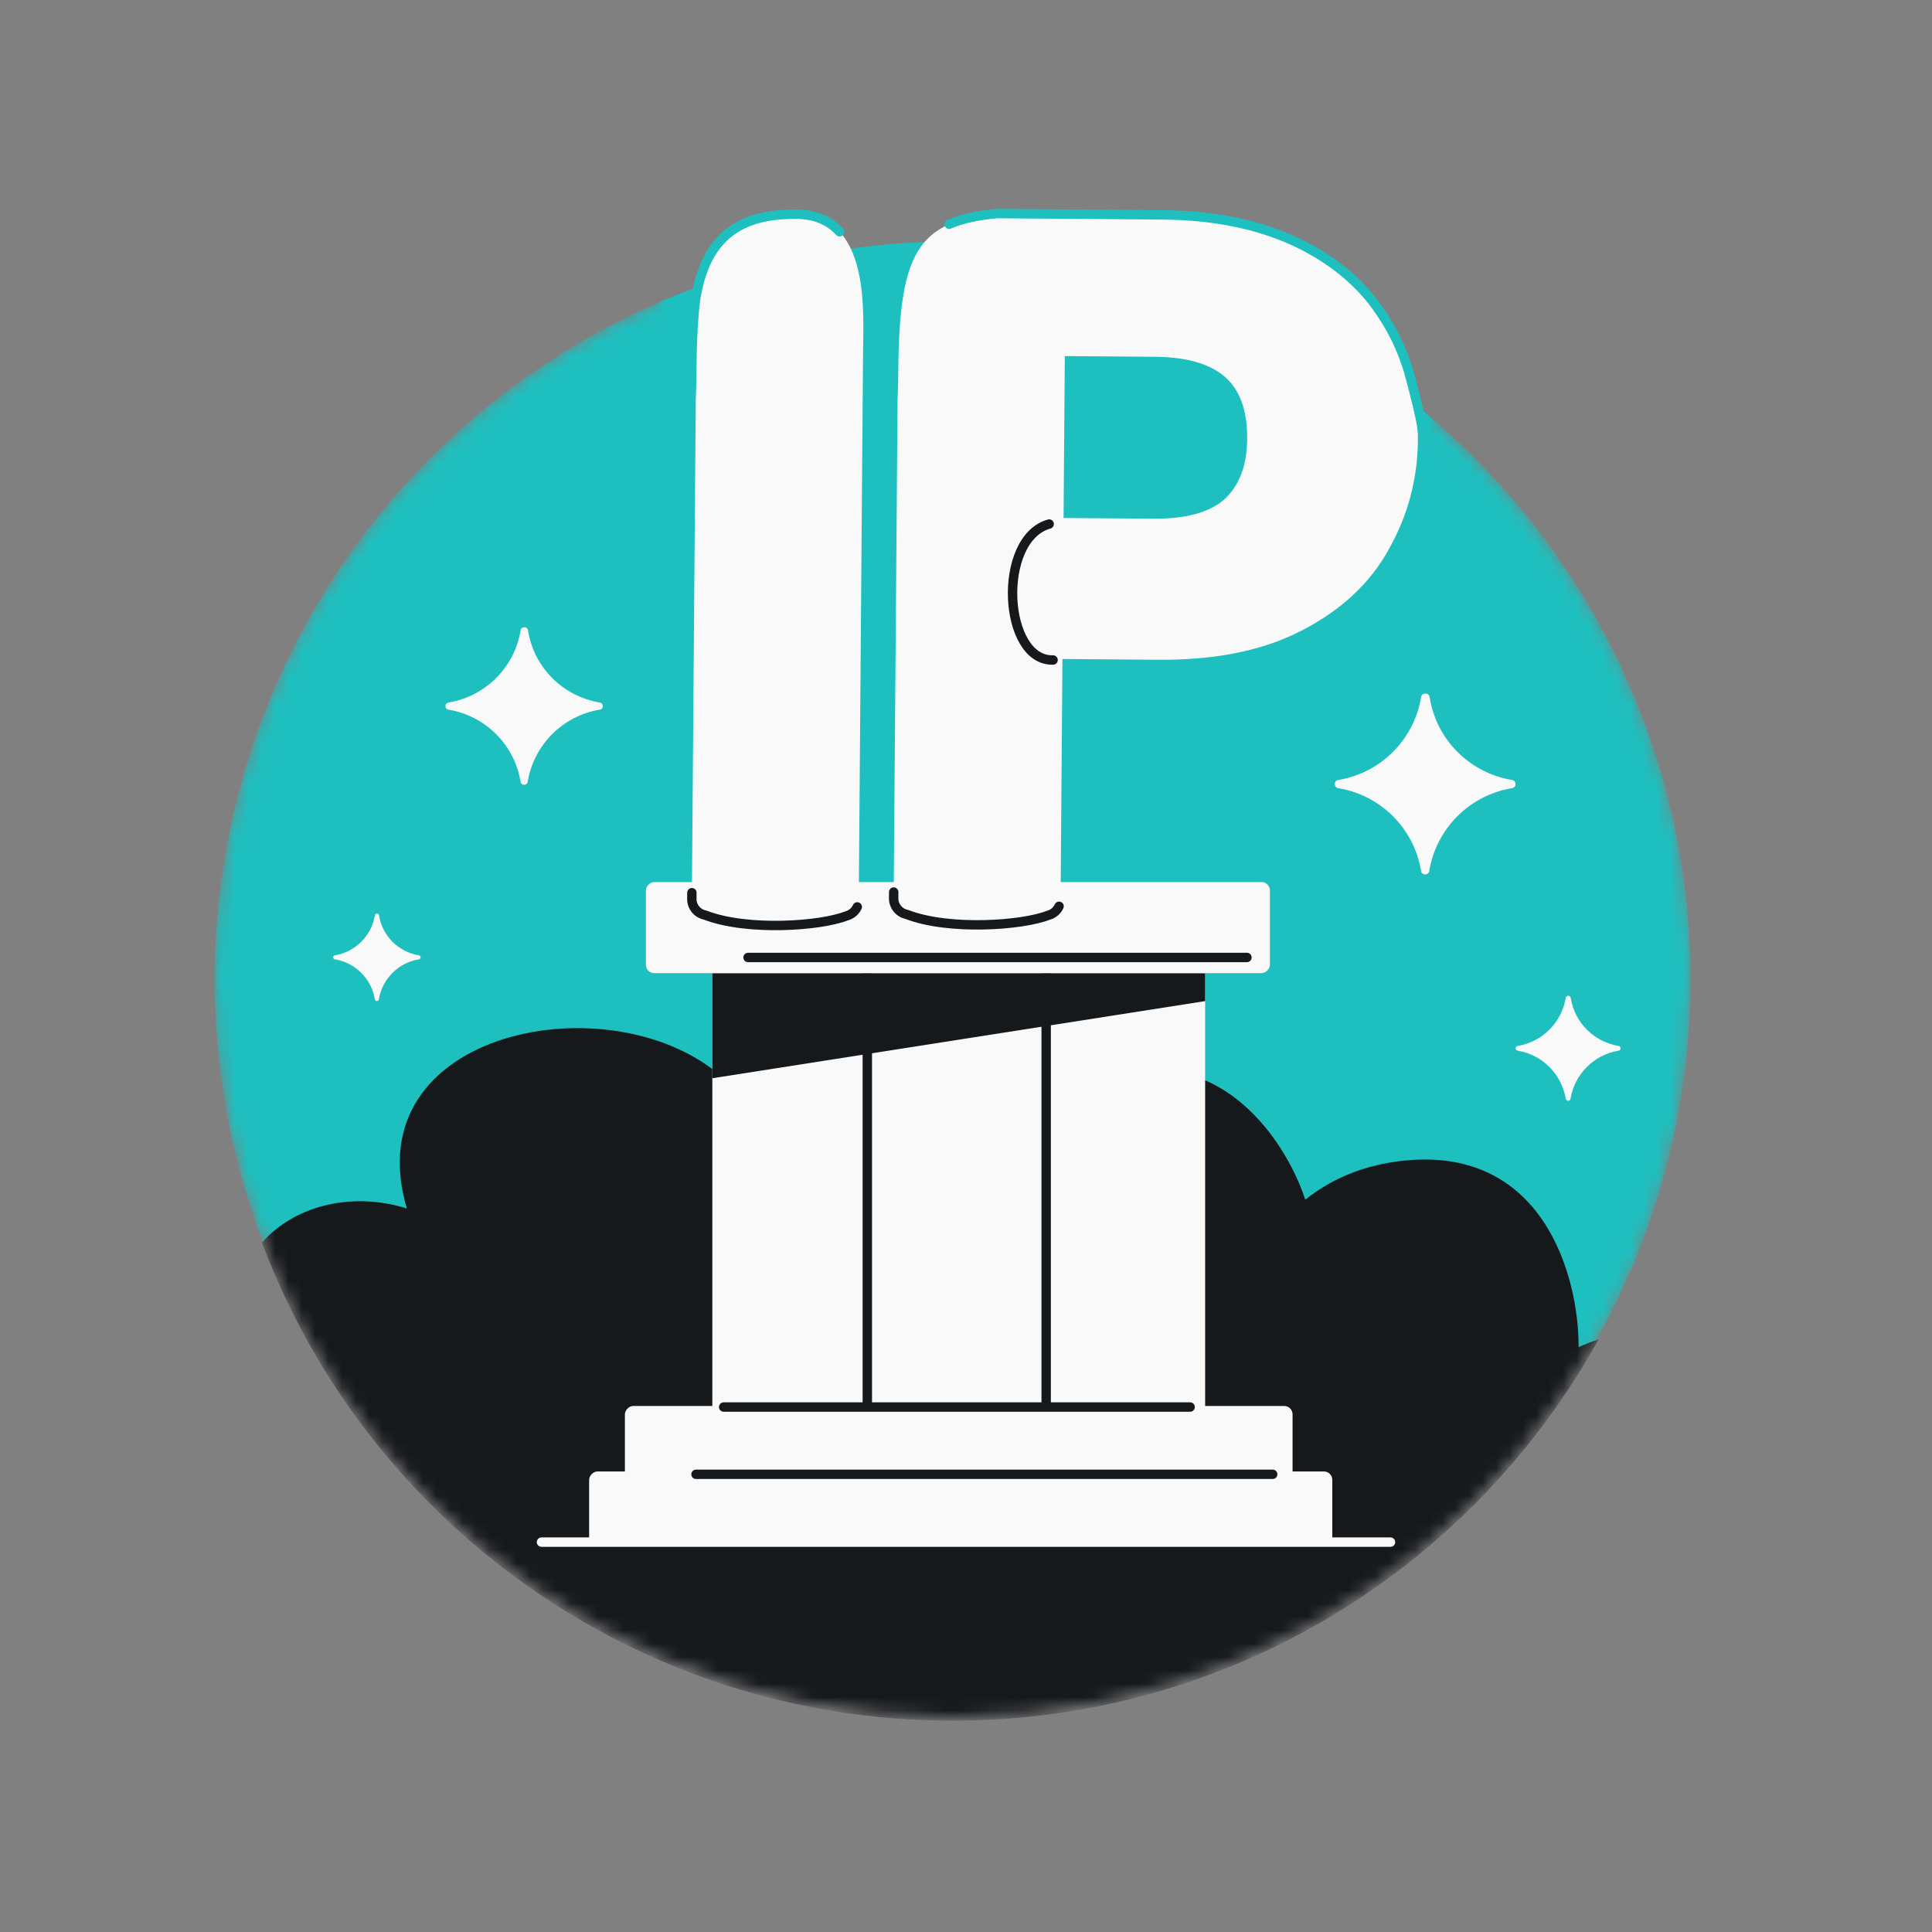
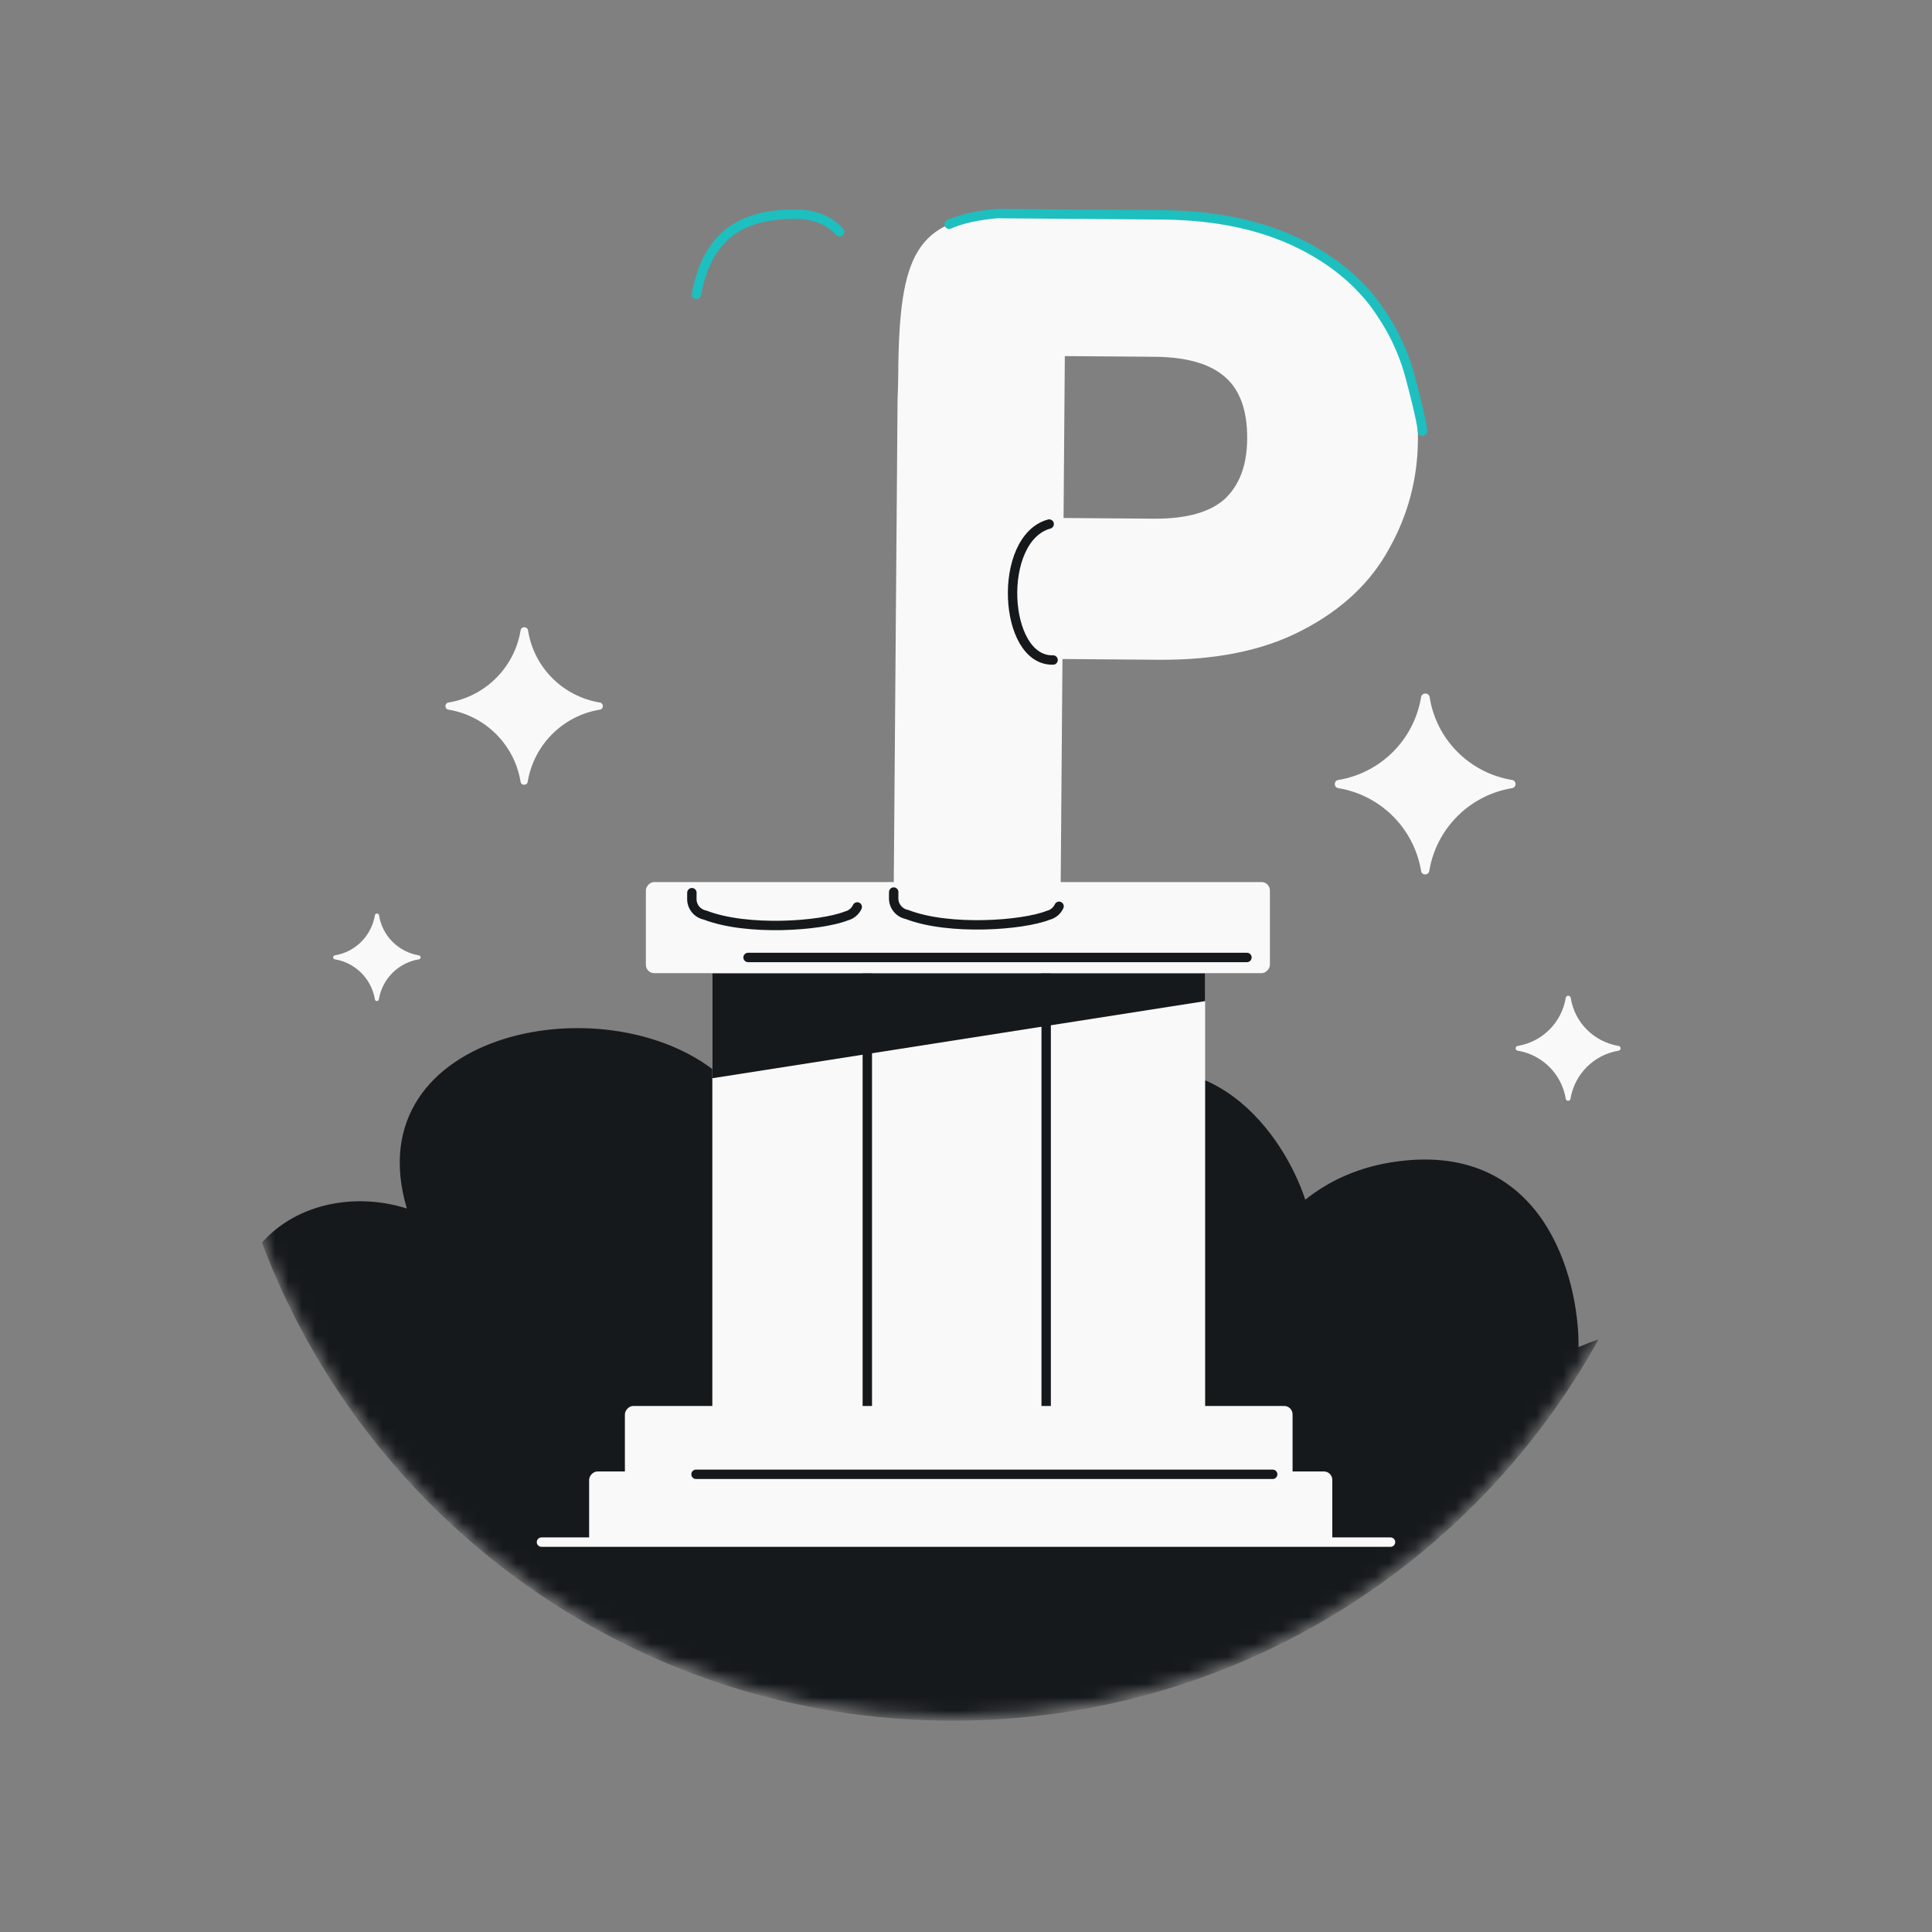
<svg xmlns="http://www.w3.org/2000/svg" width="144" height="144" viewBox="0 0 144 144" fill="none">
  <rect x="0" y="0" width="144" height="144" fill="#808080" stroke="none" />
  <mask id="mask0_11185_9086" style="mask-type:alpha" maskUnits="userSpaceOnUse" x="16" y="12" width="110" height="116">
    <path fill-rule="evenodd" clip-rule="evenodd" d="M107 12H49V22.576C29.575 31.064 16 50.447 16 73C16 103.376 40.624 128 71 128C101.376 128 126 103.376 126 73C126 56.391 118.638 41.502 107 31.418V12Z" fill="#D9D9D9" />
  </mask>
  <g mask="url(#mask0_11185_9086)">
-     <circle cx="55" cy="55" r="55" transform="matrix(-1 0 0 1 126 18)" fill="#1EBFBF" />
    <path fill-rule="evenodd" clip-rule="evenodd" d="M19.523 92.618C27.35 113.437 47.445 128.25 71 128.25C91.733 128.25 109.786 116.773 119.151 99.826C118.662 99.99 118.164 100.183 117.659 100.404C117.691 95.203 115.046 85.151 104.208 86.558C101.368 86.927 99.095 87.974 97.288 89.418C95.761 84.752 90.271 76.535 80.524 80.99C77.928 82.176 75.905 83.63 74.343 85.191C71.66 80.562 63.818 73.115 53.916 80.361C45.773 73.004 26.349 76.675 30.324 90.075C26.51 88.865 22.137 89.671 19.523 92.618Z" fill="#16191C" />
  </g>
  <path d="M40.359 114.941H103.641" stroke="#F9F9F9" stroke-width="0.7" stroke-linecap="round" />
  <rect x="53.093" y="72.534" width="36.731" height="33.108" fill="#F9F9F9" />
  <path d="M64.645 72.534L64.645 105.642M77.975 72.534L77.975 105.642" stroke="#16191C" stroke-width="0.7" />
  <path d="M53.093 72.534L89.824 72.534L89.824 74.617L53.093 80.366L53.093 72.534Z" fill="#16191C" />
  <rect width="46.513" height="6.791" rx="0.626" transform="matrix(1 0 0 -1 48.139 72.534)" fill="#F9F9F9" />
  <path d="M92.94 71.364L55.756 71.364" stroke="#16191C" stroke-width="0.7" stroke-linecap="round" />
  <rect width="49.764" height="7.126" rx="0.626" transform="matrix(1 0 0 -1 46.576 111.918)" fill="#F9F9F9" />
  <rect width="55.392" height="5.518" rx="0.626" transform="matrix(1 0 0 -1 43.91 115.192)" fill="#F9F9F9" />
  <path d="M94.859 109.886L51.877 109.886" stroke="#16191C" stroke-width="0.7" stroke-linecap="round" />
-   <path d="M88.704 104.873H53.937" stroke="#16191C" stroke-width="0.7" stroke-linecap="round" />
  <path fill-rule="evenodd" clip-rule="evenodd" d="M66.952 27.681C67.025 18.847 68.373 16.48 74.307 15.918L86.589 16.014C90.584 16.045 94.06 16.762 96.97 18.22C99.862 19.669 102.064 21.676 103.513 24.255C104.992 26.803 105.708 29.668 105.683 32.816C105.661 35.686 104.946 38.381 103.544 40.882C102.154 43.45 99.968 45.473 97.066 46.973C94.158 48.5 90.558 49.208 86.33 49.175L79.189 49.119L79.049 67.049C79.045 67.618 78.651 68.092 78.124 68.223C76.224 68.975 70.743 69.376 67.593 68.157C67.028 68.048 66.604 67.548 66.608 66.952L66.899 29.799C66.926 29.235 66.945 28.534 66.952 27.681ZM85.984 38.66C88.587 38.68 90.278 38.108 91.303 37.177C92.347 36.181 92.941 34.749 92.957 32.717C92.974 30.512 92.376 29.067 91.362 28.146C90.323 27.202 88.637 26.613 86.078 26.593L79.366 26.541L79.271 38.608L85.984 38.66Z" fill="#F9F9F9" />
  <path d="M106.018 32.134C105.976 31.412 105.366 29.06 105.12 28.146C104.759 26.778 104.224 25.48 103.513 24.255C103.278 23.856 102.678 22.902 102.165 22.278C100.815 20.626 99.075 19.275 96.97 18.22C94.06 16.762 90.584 16.045 86.589 16.014L74.307 15.918C72.864 16.054 71.692 16.298 70.743 16.715" stroke="#1EBFBF" stroke-width="0.7" stroke-linecap="round" stroke-linejoin="round" />
  <path d="M66.612 66.489L66.608 66.951C66.604 67.547 67.028 68.047 67.592 68.157C70.743 69.377 76.225 68.975 78.124 68.222C78.486 68.133 78.784 67.882 78.937 67.55" stroke="#16191C" stroke-width="0.7" stroke-linecap="round" stroke-linejoin="round" />
  <path d="M78.49 49.192C74.751 49.299 74.291 40.139 78.199 39.059" stroke="#16191C" stroke-width="0.7" stroke-linecap="round" />
-   <path d="M51.91 27.727C51.983 18.893 53.072 15.964 59.266 15.964C65.034 15.925 64.324 23.554 64.324 26.587L64.229 38.654L64.147 49.165L64.007 67.095C64.003 67.664 63.61 68.138 63.082 68.269C61.183 69.022 55.701 69.423 52.55 68.204C51.986 68.094 51.562 67.594 51.566 66.998L51.857 29.846C51.884 29.282 51.903 28.581 51.91 27.727Z" fill="#F9F9F9" />
  <path d="M51.907 21.934C52.736 17.526 55.264 15.964 59.266 15.964C60.766 15.954 61.828 16.462 62.578 17.273" stroke="#1EBFBF" stroke-width="0.7" stroke-linecap="round" stroke-linejoin="round" />
  <path d="M51.57 66.536L51.566 66.998C51.562 67.594 51.986 68.093 52.55 68.204C55.701 69.423 61.183 69.022 63.082 68.269C63.444 68.179 63.742 67.928 63.895 67.597" stroke="#16191C" stroke-width="0.7" stroke-linecap="round" stroke-linejoin="round" />
  <path d="M33.447 52.897C33.119 52.869 33.119 52.389 33.447 52.359C36.187 51.898 38.337 49.747 38.798 47.008C38.83 46.665 39.33 46.665 39.361 47.008C39.797 49.747 41.947 51.898 44.687 52.359C45.015 52.389 45.015 52.869 44.687 52.897C41.947 53.357 39.797 55.508 39.336 58.247C39.306 58.576 38.825 58.576 38.798 58.247C38.337 55.508 36.187 53.357 33.447 52.897Z" fill="#F9F9F9" />
  <path d="M99.772 58.748C99.394 58.717 99.395 58.165 99.772 58.131C102.917 57.602 105.386 55.133 105.915 51.987C105.951 51.594 106.526 51.594 106.562 51.987C107.062 55.133 109.531 57.602 112.676 58.131C113.053 58.165 113.054 58.717 112.676 58.748C109.531 59.277 107.062 61.747 106.533 64.892C106.498 65.269 105.947 65.269 105.915 64.892C105.386 61.747 102.917 59.277 99.772 58.748Z" fill="#F9F9F9" />
  <path d="M113.132 78.314C112.913 78.296 112.913 77.975 113.132 77.955C114.959 77.648 116.392 76.214 116.7 74.388C116.72 74.159 117.054 74.159 117.075 74.388C117.365 76.214 118.799 77.648 120.625 77.955C120.844 77.975 120.844 78.296 120.625 78.314C118.799 78.621 117.365 80.055 117.058 81.881C117.038 82.1 116.718 82.1 116.7 81.881C116.392 80.055 114.959 78.621 113.132 78.314Z" fill="#F9F9F9" />
  <path d="M24.968 71.504C24.785 71.489 24.785 71.222 24.968 71.205C26.489 70.949 27.684 69.754 27.94 68.232C27.958 68.042 28.236 68.042 28.253 68.232C28.495 69.754 29.69 70.949 31.212 71.205C31.394 71.222 31.394 71.489 31.212 71.504C29.69 71.76 28.495 72.954 28.239 74.476C28.222 74.659 27.955 74.659 27.94 74.476C27.684 72.954 26.489 71.76 24.968 71.504Z" fill="#F9F9F9" />
</svg>